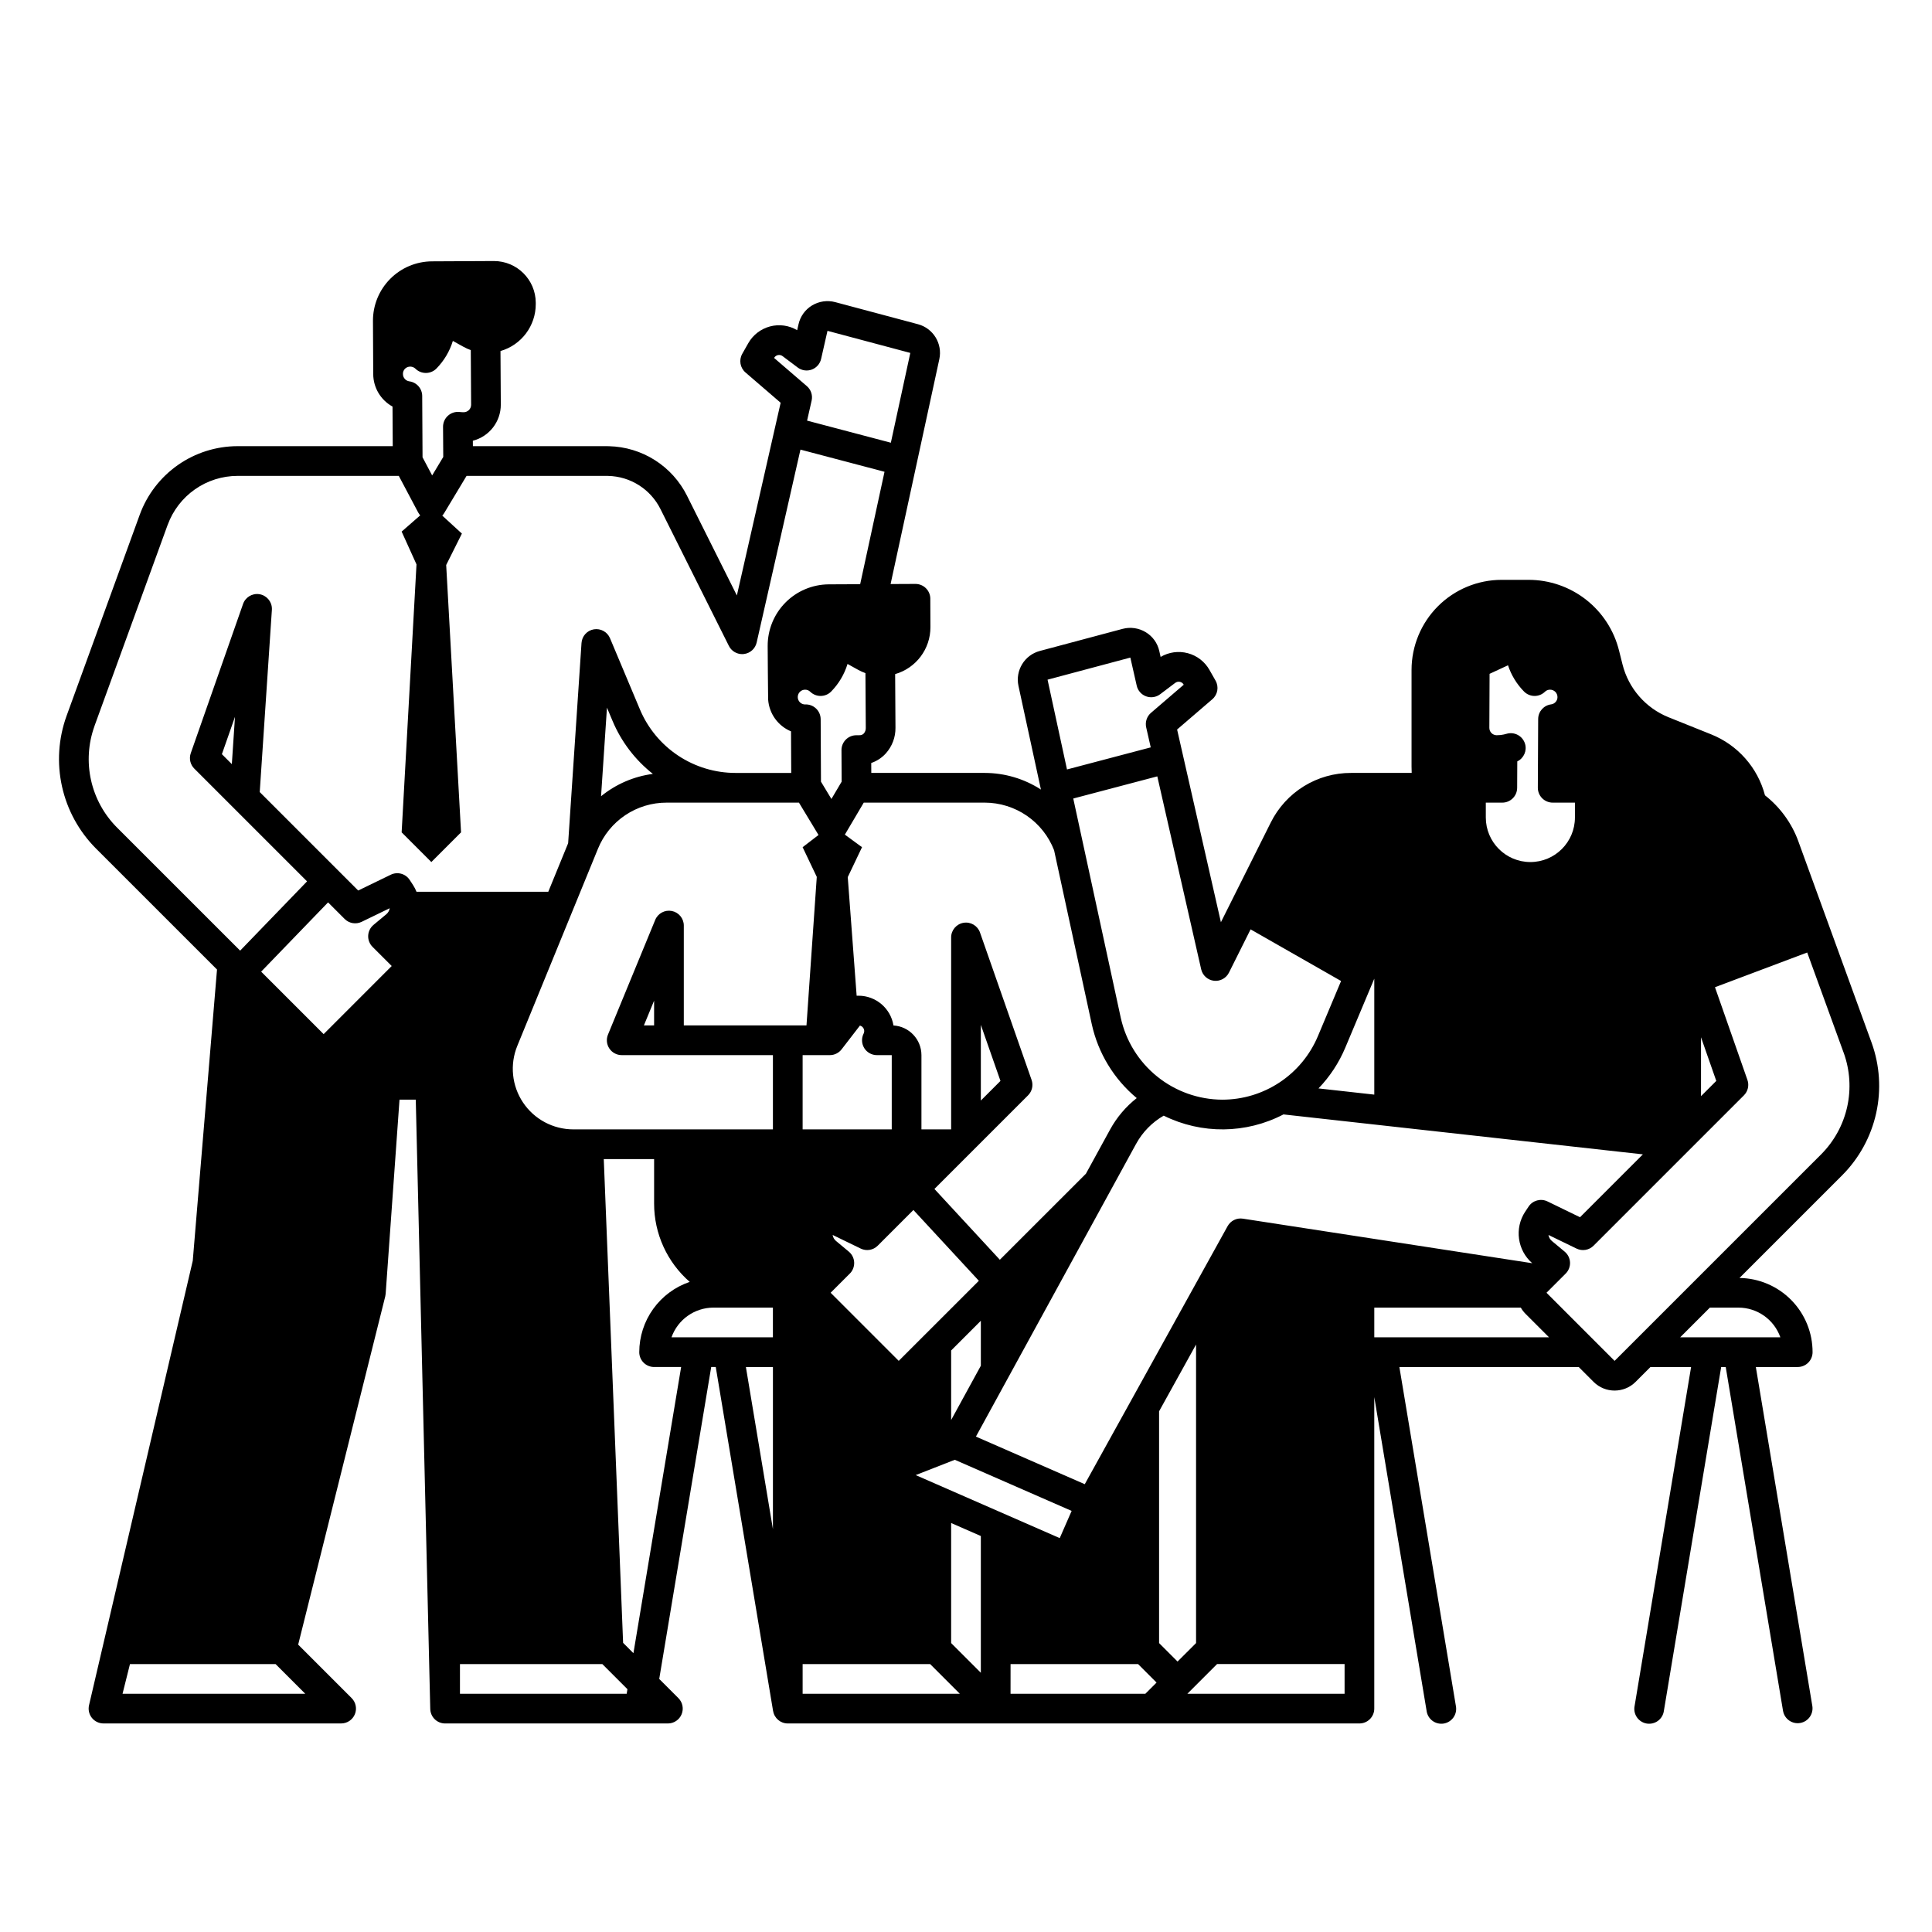
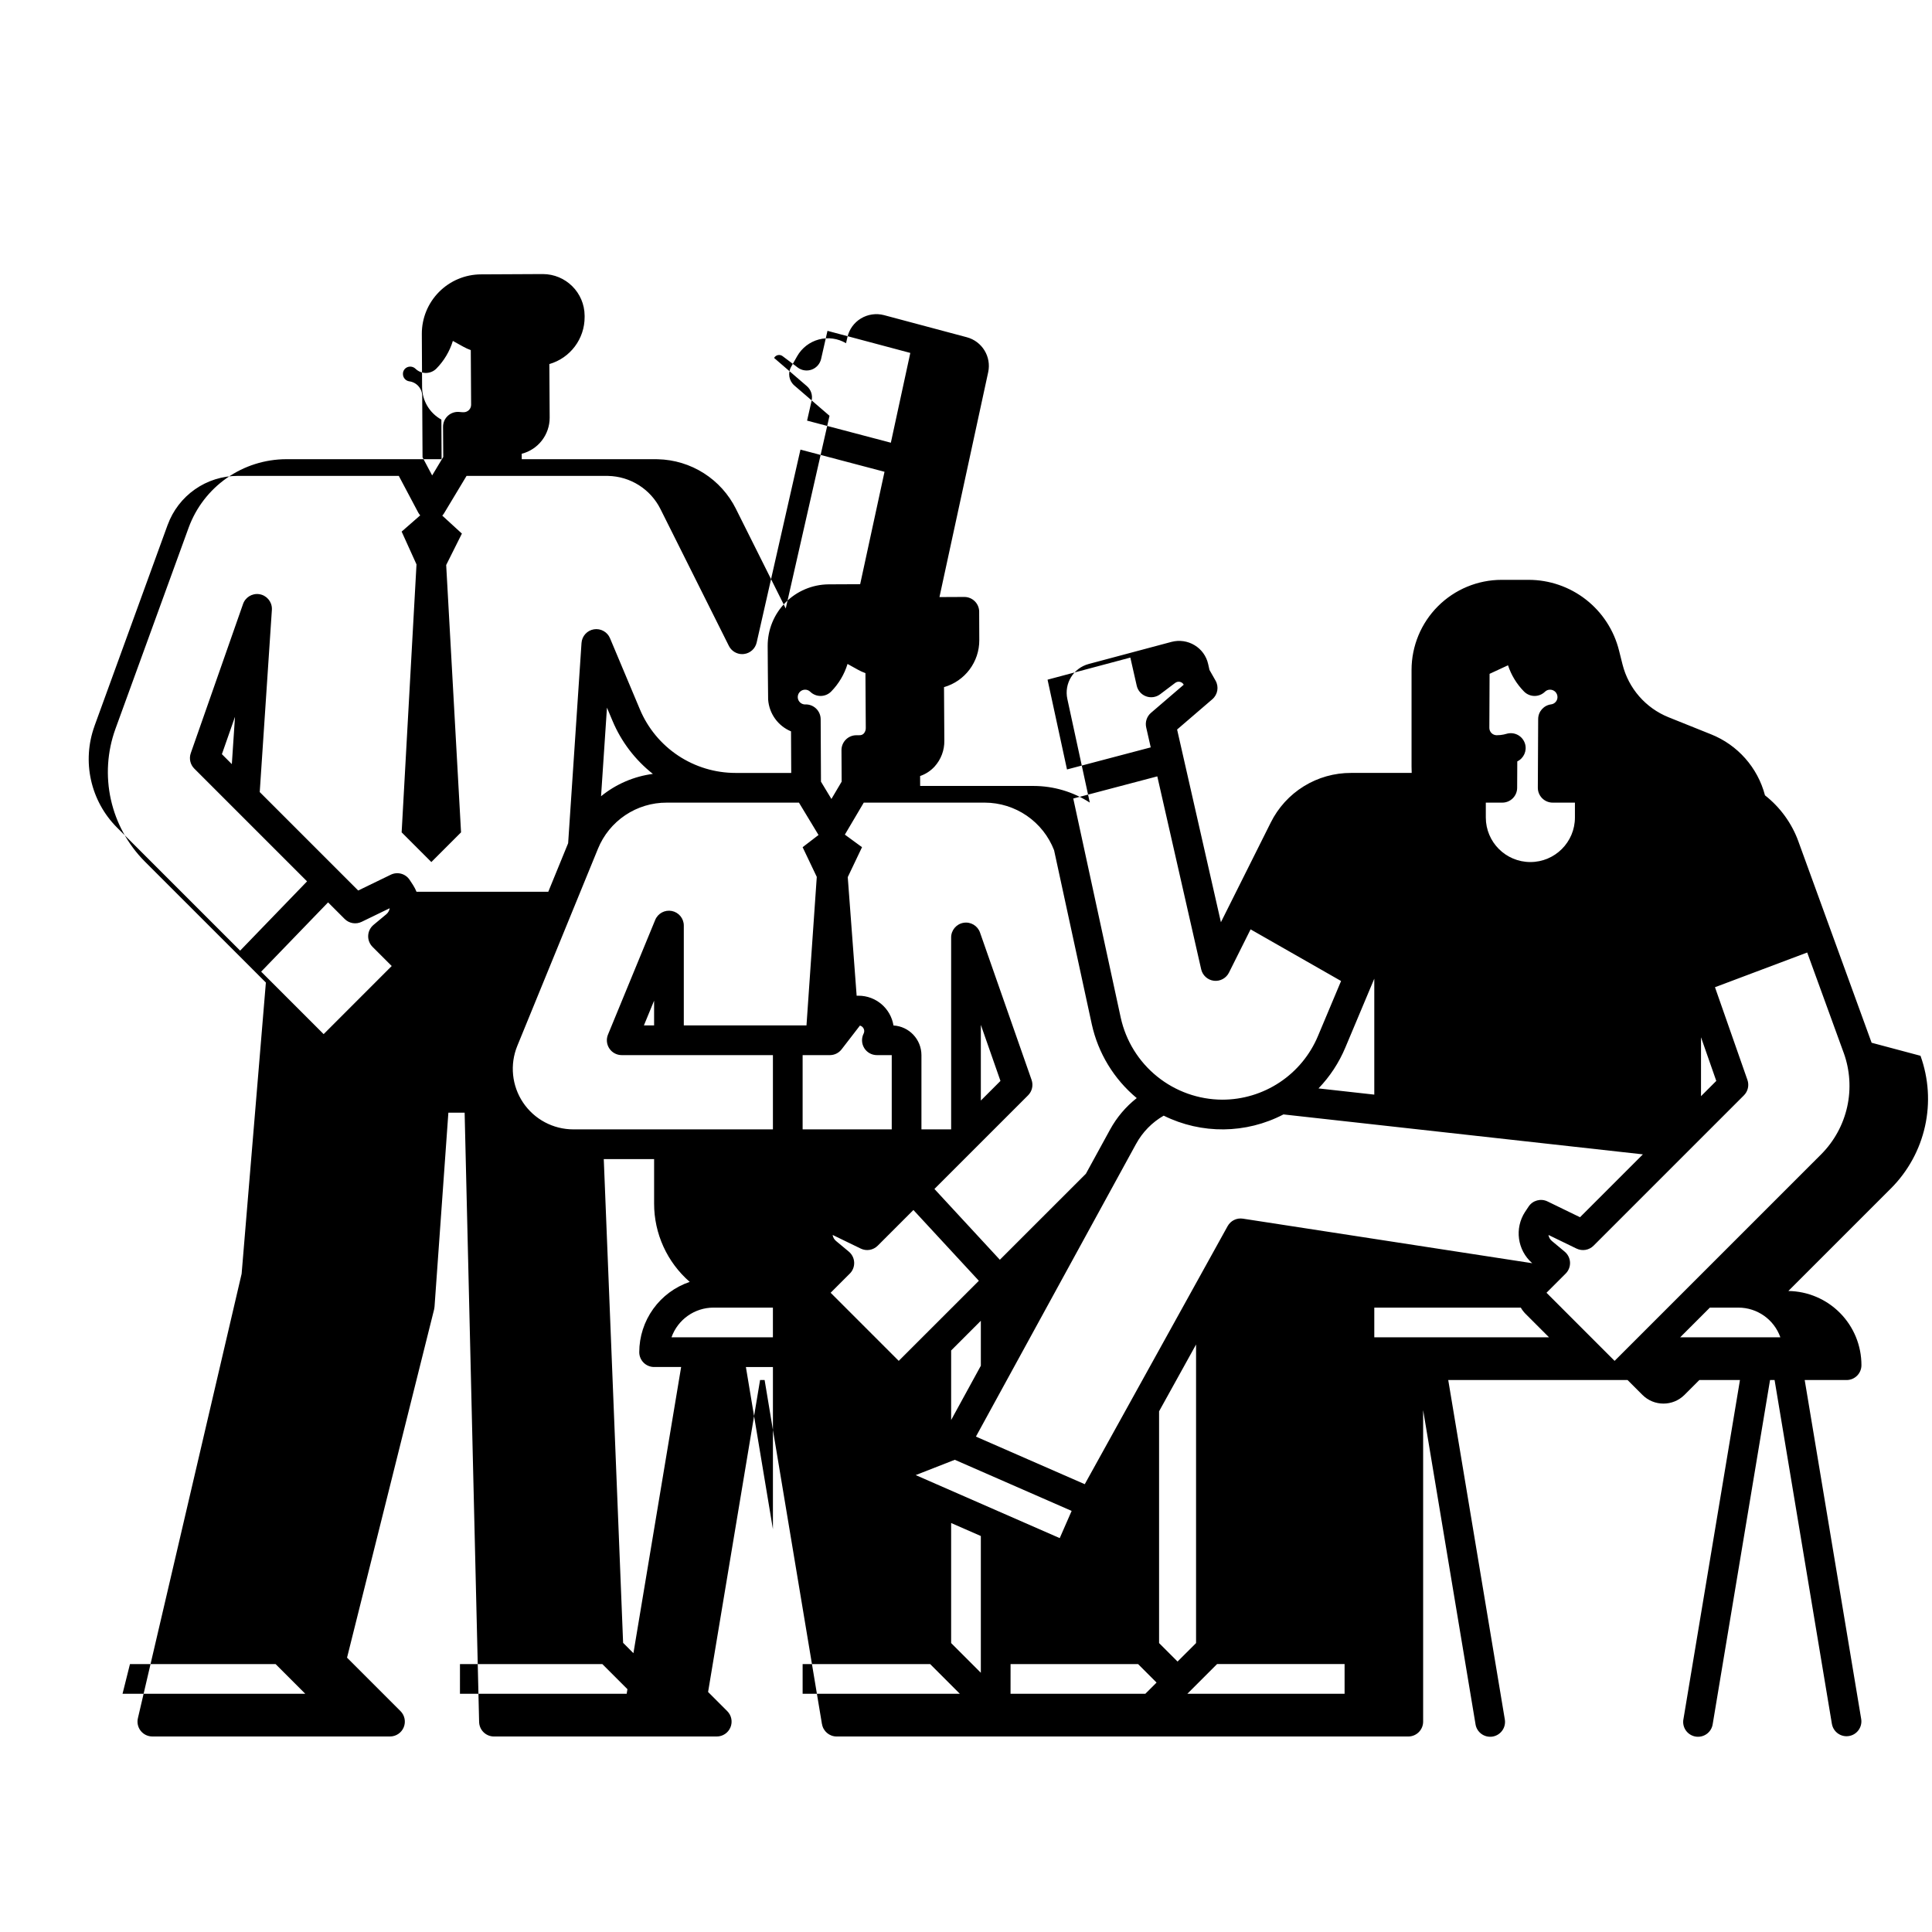
<svg xmlns="http://www.w3.org/2000/svg" fill="#000000" width="800px" height="800px" version="1.1" viewBox="144 144 512 512">
-   <path d="m640 420.34-19.414-53.367h0.004c-1.754-4.812-4.82-9.039-8.852-12.203-1.926-7.348-7.227-13.348-14.281-16.164l-11.297-4.535c-6.059-2.449-10.582-7.648-12.176-13.988l-0.922-3.672c-1.332-5.359-4.418-10.113-8.766-13.512-4.352-3.398-9.715-5.242-15.234-5.234h-7.125c-6.328 0.004-12.391 2.523-16.867 6.996-4.473 4.473-6.988 10.539-6.996 16.863v25.633c0 0.559 0.016 1.113 0.039 1.672l-16.059 0.004c-4.422-0.016-8.762 1.207-12.527 3.535-3.762 2.324-6.797 5.656-8.766 9.621l-13.207 26.41-11.609-51.07 9.332-8.02c1.43-1.227 1.789-3.293 0.859-4.93l-1.609-2.832c-1.238-2.195-3.312-3.797-5.75-4.445-2.434-0.648-5.027-0.293-7.199 0.992l-0.355-1.574c-0.465-2.086-1.766-3.891-3.598-4.988-1.836-1.109-4.039-1.426-6.109-0.879l-21.941 5.856c-4.062 1.078-6.559 5.164-5.668 9.27l5.949 27.457v0.004c-4.43-2.867-9.59-4.394-14.863-4.406h-30.09l-0.016-2.633h0.004c1.469-0.5 2.789-1.363 3.836-2.508 1.699-1.875 2.621-4.324 2.582-6.852l-0.086-14.195c5.555-1.594 9.375-6.684 9.348-12.461l-0.031-7.519h0.004c-0.012-2.168-1.77-3.918-3.938-3.918h-0.02l-6.57 0.031 12.914-59.594c0.887-4.106-1.605-8.184-5.668-9.266l-21.949-5.859c-2.066-0.543-4.269-0.223-6.102 0.879-1.828 1.102-3.129 2.902-3.594 4.988l-0.359 1.582v-0.004c-2.168-1.285-4.766-1.645-7.199-0.996-2.438 0.648-4.512 2.246-5.758 4.441l-1.605 2.832h0.004c-0.926 1.637-0.566 3.695 0.855 4.922l9.324 8.031-11.602 51.07-13.203-26.41h0.004c-1.926-3.863-4.867-7.129-8.508-9.445-3.641-2.316-7.844-3.594-12.156-3.699-0.207-0.012-0.418-0.012-0.625-0.012l-35.469-0.004-0.012-1.434c4.367-1.121 7.418-5.062 7.41-9.57l-0.086-14.199v-0.004c5.547-1.602 9.363-6.684 9.348-12.457v-0.375c-0.039-6.094-4.988-11.012-11.082-11.02h-0.055l-16.359 0.082h-0.004c-4.164 0.023-8.148 1.695-11.082 4.656-2.934 2.957-4.574 6.957-4.559 11.125l0.07 14.102v0.035-0.004c0.031 3.574 1.984 6.848 5.113 8.57l0.059 10.496h-41.148c-5.652 0.012-11.164 1.758-15.793 5-4.629 3.246-8.152 7.828-10.094 13.137l-19.418 53.375c-2.16 5.988-2.574 12.465-1.195 18.676 1.379 6.215 4.492 11.906 8.98 16.418l32.098 32.09-6.426 77.176-27.477 117.73c-0.293 1.176-0.031 2.422 0.715 3.379 0.746 0.953 1.891 1.512 3.102 1.512h62.977c1.594 0 3.027-0.957 3.637-2.43 0.609-1.469 0.273-3.164-0.852-4.289l-14.168-14.168 23.078-92.301c0.055-0.223 0.09-0.449 0.105-0.676l3.672-51.449h4.309l3.836 161.38 0.004 0.004c0 1.043 0.414 2.043 1.152 2.781 0.738 0.738 1.738 1.152 2.781 1.152h59.043c1.59 0 3.023-0.957 3.633-2.43 0.609-1.469 0.273-3.164-0.852-4.289l-5.078-5.078 13.777-82.668h1.203l15.195 91.176h0.012c0.312 1.895 1.949 3.285 3.871 3.289h151.5c1.043 0 2.043-0.414 2.781-1.152s1.156-1.738 1.156-2.781v-82.57l13.875 83.215h-0.004c0.156 1.047 0.723 1.984 1.578 2.606 0.855 0.621 1.922 0.875 2.965 0.703 1.039-0.176 1.969-0.762 2.574-1.625 0.609-0.863 0.84-1.938 0.648-2.977l-14.984-89.883h47.527l3.938 3.938c3.074 3.074 8.059 3.074 11.137 0l3.938-3.938h10.77l-14.98 89.883h-0.004c-0.191 1.039 0.039 2.113 0.645 2.977 0.609 0.863 1.535 1.449 2.578 1.625 1.043 0.172 2.109-0.082 2.965-0.703 0.852-0.621 1.422-1.559 1.574-2.606l15.195-91.176h1.203l15.195 91.176h0.004c0.391 2.109 2.398 3.519 4.516 3.164 2.117-0.352 3.559-2.336 3.246-4.457l-14.98-89.883h11.098c1.047 0 2.047-0.414 2.785-1.152 0.738-0.738 1.152-1.738 1.152-2.781 0.008-5.168-2.019-10.129-5.644-13.809-3.625-3.684-8.555-5.785-13.723-5.856l27.238-27.238c4.488-4.512 7.602-10.203 8.98-16.418 1.379-6.211 0.961-12.688-1.199-18.676zm-91.855-79.23h0.004c-0.301-1-0.984-1.84-1.902-2.336-0.918-0.496-1.996-0.605-2.996-0.309-0.488 0.145-0.984 0.25-1.488 0.309l-0.109 0.016c-0.34 0.035-0.68 0.055-1.02 0.055-0.52-0.004-1.016-0.211-1.379-0.578-0.363-0.367-0.566-0.867-0.562-1.383l0.062-14.312 4.883-2.262v-0.004c0.859 2.609 2.309 4.988 4.238 6.949 0.73 0.742 1.727 1.168 2.769 1.18h0.039c1.031 0 2.019-0.406 2.758-1.129 0.359-0.348 0.84-0.539 1.34-0.535h0.012c0.523 0 1.023 0.211 1.391 0.582 0.363 0.371 0.566 0.871 0.562 1.395 0 0.965-0.715 1.781-1.672 1.914-1.961 0.246-3.434 1.906-3.445 3.883l-0.09 18.203c-0.004 1.051 0.41 2.055 1.148 2.797 0.738 0.742 1.742 1.16 2.789 1.16h5.894v3.938c0 6.519-5.285 11.809-11.809 11.809-6.519 0-11.809-5.289-11.809-11.809v-3.938h4.371c2.164 0 3.926-1.75 3.934-3.918l0.035-7.008c1.738-0.84 2.606-2.816 2.055-4.668zm46.641 77.777 4.047 11.566-4.047 4.047zm-138.72 165.44-4.898-4.898v-61.418l9.801-17.703v79.121zm-52.133 2.973-7.871-7.871v-31.812l7.871 3.445zm-81.98-88.898c1.672-4.715 6.133-7.867 11.133-7.871h15.742v7.871zm-25.992-55.105c-5.352 0.004-10.355-2.66-13.34-7.102-2.984-4.445-3.555-10.082-1.527-15.035l21.371-52.23v-0.004c1.473-3.617 3.992-6.715 7.238-8.895 3.246-2.176 7.066-3.336 10.977-3.324h35.051l5.184 8.574-4.211 3.234 3.75 7.871-2.727 39.359h-32.512v-26.461c0-1.879-1.328-3.496-3.172-3.863-1.848-0.363-3.691 0.625-4.406 2.367l-12.516 30.395c-0.5 1.215-0.363 2.598 0.371 3.691 0.73 1.09 1.957 1.742 3.269 1.742h40.07v19.68zm7.324-88.285 1.566-23.48 1.477 3.508c2.312 5.516 5.992 10.348 10.691 14.051-5.039 0.66-9.793 2.711-13.734 5.922zm63.762-3.867-2.711 4.59-2.769-4.582-0.082-16.559c-0.004-1.082-0.457-2.117-1.25-2.856s-1.855-1.121-2.938-1.051c-0.781-0.031-1.469-0.52-1.75-1.25-0.281-0.727-0.105-1.555 0.449-2.102 0.363-0.363 0.855-0.562 1.367-0.562h0.016c0.504 0 0.984 0.199 1.344 0.551 1.559 1.512 4.047 1.477 5.562-0.078 2-2.051 3.484-4.551 4.32-7.293l2.824 1.566c0.613 0.34 1.258 0.629 1.922 0.867l0.09 14.508v-0.004c0.023 0.539-0.16 1.066-0.508 1.477-0.293 0.316-0.707 0.492-1.141 0.473l-0.895 0.012v-0.004c-2.164 0.023-3.906 1.793-3.894 3.957zm5.981 70.598c0.719 1.168 1.988 1.875 3.356 1.875h3.938v19.68h-23.617v-19.68h7.211c1.223 0 2.371-0.566 3.117-1.531l4.856-6.297c0.668 0.168 1.133 0.766 1.141 1.449 0.004 0.23-0.051 0.457-0.156 0.664-0.617 1.219-0.559 2.676 0.156 3.84zm-55.684-12.559v6.562h-2.703zm69.324 125.73 10.367-4.055 30.961 13.547-3.156 7.211zm9.395-14.594v-18.43l7.871-7.871v11.914zm-13.887-15.676-18.047-18.051 5.086-5.086h0.004c0.781-0.781 1.195-1.855 1.145-2.961s-0.562-2.137-1.41-2.844l-3.402-2.832c-0.484-0.406-0.805-0.973-0.898-1.598l7.445 3.613h-0.004c1.512 0.734 3.316 0.43 4.504-0.758l9.465-9.465 17.344 18.758zm167.88-25.879-76.684-11.809h0.004c-1.633-0.254-3.246 0.539-4.043 1.984l-37.859 68.387-28.844-12.613 42.441-77.566h0.004c1.703-3.125 4.234-5.715 7.32-7.488 10.027 4.965 21.816 4.844 31.738-0.328l95.25 10.586-16.66 16.66-8.629-4.191c-1.773-0.859-3.914-0.273-5 1.371l-0.914 1.379-0.004-0.004c-2.867 4.379-2.062 10.199 1.883 13.633zm-41.855-75.406v30.727l-14.785-1.645c3.016-3.133 5.426-6.801 7.106-10.812zm-45.875-2.484c0.371 1.621 1.719 2.836 3.367 3.035 1.652 0.199 3.25-0.664 3.992-2.148l5.734-11.473 23.98 13.688-6.137 14.605c-2.098 4.992-5.621 9.254-10.133 12.25-4.512 2.996-9.809 4.598-15.223 4.594-6.277-0.027-12.355-2.191-17.242-6.133-4.887-3.938-8.285-9.422-9.645-15.551l-12.594-58.125 22.27-5.871zm-18.773-82.609 1.691 7.449c0.297 1.305 1.23 2.367 2.488 2.824 1.254 0.461 2.656 0.25 3.719-0.555l4-3.019 0.004 0.004c0.348-0.266 0.797-0.367 1.227-0.273 0.426 0.086 0.793 0.355 1.004 0.734l0.016 0.027-8.676 7.453v-0.004c-1.105 0.953-1.598 2.438-1.273 3.859l1.203 5.297-22.191 5.852-5.152-23.793zm-20.211 51.043 9.988 46.098v0.004c1.684 7.676 5.875 14.57 11.918 19.594-2.902 2.281-5.309 5.125-7.078 8.367l-6.387 11.672-22.809 22.805-17.34-18.758 24.816-24.816c1.07-1.07 1.434-2.656 0.934-4.082l-13.668-39.055v-0.004c-0.633-1.812-2.481-2.906-4.375-2.582-1.895 0.32-3.281 1.965-3.277 3.883v50.863h-7.871v-19.68c-0.008-4.164-3.25-7.606-7.41-7.856-0.738-4.543-4.656-7.883-9.262-7.887h-0.5l-2.356-31.426 3.781-7.934-4.547-3.328 5.008-8.48h32.09c3.973 0.012 7.844 1.223 11.117 3.469 3.273 2.25 5.793 5.434 7.227 9.133zm-19.406 66.348v-20.059l5.199 14.859zm-54.793-196.8 0.012-0.02c0.215-0.379 0.582-0.648 1.008-0.734 0.43-0.09 0.875 0.012 1.223 0.273l4.016 3.019v0.004c1.066 0.797 2.465 1.004 3.719 0.547 1.25-0.461 2.184-1.523 2.481-2.82l1.691-7.449 21.949 5.852-5.156 23.797-22.199-5.856 1.203-5.297c0.324-1.418-0.164-2.902-1.27-3.852zm-87.676 26.246-2.941 4.891-2.547-4.805-0.09-16.25c-0.008-1.973-1.473-3.629-3.426-3.883-0.957-0.137-1.672-0.957-1.676-1.922-0.031-0.793 0.43-1.52 1.16-1.824 0.742-0.305 1.59-0.145 2.164 0.414 1.559 1.516 4.051 1.48 5.566-0.078 2.008-2.051 3.496-4.555 4.336-7.301l2.824 1.566h0.004c0.613 0.34 1.258 0.633 1.922 0.867l0.09 14.496c-0.004 0.523-0.211 1.027-0.586 1.398-0.371 0.367-0.879 0.574-1.402 0.57-0.348 0-0.695-0.02-1.043-0.062-1.121-0.133-2.25 0.219-3.094 0.973-0.844 0.754-1.324 1.832-1.316 2.965zm-92.441 71.34 19.414-53.375h0.008c1.387-3.793 3.902-7.066 7.211-9.383 3.305-2.316 7.242-3.562 11.281-3.57h42.746l5.152 9.719h0.004c0.145 0.266 0.316 0.516 0.52 0.742l-4.922 4.301 3.938 8.691-3.938 71.012 7.871 7.871 7.871-7.871-3.938-70.848 4.164-8.324-5.203-4.766h0.004c0.18-0.191 0.34-0.402 0.477-0.625l5.957-9.902h37.145 0.234c0.047 0 0.098 0.008 0.148 0.008 2.894 0.062 5.715 0.914 8.16 2.465s4.418 3.742 5.707 6.332l18.125 36.25c0.668 1.336 2.031 2.176 3.519 2.18 0.16 0 0.316-0.012 0.473-0.031 1.652-0.199 3-1.414 3.367-3.035l11.609-51.133 22.277 5.875-6.453 29.793-8.359 0.039h0.004c-4.305 0.035-8.422 1.77-11.449 4.828-3.027 3.059-4.719 7.195-4.707 11.496 0 0 0.09 14.012 0.121 14.219h0.004c0.27 3.727 2.613 6.981 6.062 8.414l0.055 11.02h-14.754c-5.414 0-10.707-1.598-15.215-4.594-4.512-3-8.035-7.258-10.133-12.25l-7.922-18.852v-0.004c-0.707-1.68-2.477-2.656-4.277-2.359-1.801 0.301-3.156 1.801-3.277 3.621l-3.543 53.059-5.266 12.871h-34.918c-0.246-0.621-0.555-1.211-0.914-1.773l-0.895-1.367c-1.082-1.656-3.227-2.246-5.008-1.383l-8.637 4.191-26.094-26.094 3.219-48.285c0-0.086 0.008-0.219 0.008-0.305-0.02-1.934-1.445-3.566-3.359-3.852-1.91-0.281-3.746 0.867-4.328 2.711l-13.816 39.43c-0.5 1.426-0.137 3.016 0.93 4.082l29.887 29.887-17.734 18.359-32.652-32.645c-3.434-3.449-5.812-7.805-6.867-12.555-1.055-4.754-0.738-9.707 0.914-14.285zm73.688 58.473 5.094 5.086-18.039 18.051-16.559-16.555 17.734-18.359 4.398 4.398-0.004-0.004c1.188 1.188 2.992 1.492 4.5 0.762l7.438-3.606v-0.004c-0.094 0.621-0.41 1.184-0.887 1.59l-3.406 2.832h0.004c-0.852 0.707-1.367 1.742-1.414 2.848-0.051 1.105 0.367 2.18 1.148 2.965zm-36.438-60.957-0.836 12.543-2.633-2.637zm-29.801 258.91 1.969-7.871h38.59l7.871 7.871zm89.422-7.871h37.73l6.652 6.652-0.203 1.219h-44.18zm45.969-2.891-2.734-2.738-5.125-128.2h13.34v11.809c-0.004 7.949 3.441 15.512 9.438 20.734-3.894 1.32-7.277 3.824-9.676 7.164-2.398 3.34-3.691 7.348-3.699 11.461 0 1.043 0.414 2.043 1.152 2.781 0.738 0.738 1.738 1.152 2.785 1.152h7.164zm36.969-75.832v42.973l-7.164-42.973zm7.871 86.594v-7.871h33.793l7.871 7.871zm55.105-7.871h33.793l4.898 4.898-2.973 2.973h-35.723zm88.52 7.871h-41.668l0.16-0.16 0.031-0.027 0.008-0.012 7.676-7.676h33.793zm7.871-94.465v-7.871h38.828c0.34 0.598 0.758 1.145 1.242 1.633l6.238 6.238zm96.473-7.871c5.008-0.008 9.477 3.148 11.141 7.871h-26.555l7.871-7.871zm-32.789 14.113-18.047-18.051 5.086-5.086c0.781-0.781 1.199-1.855 1.148-2.961-0.051-1.105-0.562-2.137-1.414-2.844l-3.394-2.828c-0.484-0.406-0.805-0.973-0.902-1.598l7.441 3.613v-0.004c1.508 0.734 3.316 0.43 4.504-0.758l39.852-39.852c1.066-1.07 1.43-2.656 0.93-4.082l-8.602-24.57 24.441-9.199 9.68 26.613 0.004-0.004c1.648 4.582 1.969 9.535 0.914 14.285-1.055 4.75-3.438 9.105-6.867 12.559z" />
+   <path d="m640 420.34-19.414-53.367h0.004c-1.754-4.812-4.82-9.039-8.852-12.203-1.926-7.348-7.227-13.348-14.281-16.164l-11.297-4.535c-6.059-2.449-10.582-7.648-12.176-13.988l-0.922-3.672c-1.332-5.359-4.418-10.113-8.766-13.512-4.352-3.398-9.715-5.242-15.234-5.234h-7.125c-6.328 0.004-12.391 2.523-16.867 6.996-4.473 4.473-6.988 10.539-6.996 16.863v25.633c0 0.559 0.016 1.113 0.039 1.672l-16.059 0.004c-4.422-0.016-8.762 1.207-12.527 3.535-3.762 2.324-6.797 5.656-8.766 9.621l-13.207 26.41-11.609-51.07 9.332-8.02c1.43-1.227 1.789-3.293 0.859-4.93l-1.609-2.832l-0.355-1.574c-0.465-2.086-1.766-3.891-3.598-4.988-1.836-1.109-4.039-1.426-6.109-0.879l-21.941 5.856c-4.062 1.078-6.559 5.164-5.668 9.27l5.949 27.457v0.004c-4.43-2.867-9.59-4.394-14.863-4.406h-30.09l-0.016-2.633h0.004c1.469-0.5 2.789-1.363 3.836-2.508 1.699-1.875 2.621-4.324 2.582-6.852l-0.086-14.195c5.555-1.594 9.375-6.684 9.348-12.461l-0.031-7.519h0.004c-0.012-2.168-1.77-3.918-3.938-3.918h-0.02l-6.57 0.031 12.914-59.594c0.887-4.106-1.605-8.184-5.668-9.266l-21.949-5.859c-2.066-0.543-4.269-0.223-6.102 0.879-1.828 1.102-3.129 2.902-3.594 4.988l-0.359 1.582v-0.004c-2.168-1.285-4.766-1.645-7.199-0.996-2.438 0.648-4.512 2.246-5.758 4.441l-1.605 2.832h0.004c-0.926 1.637-0.566 3.695 0.855 4.922l9.324 8.031-11.602 51.07-13.203-26.41h0.004c-1.926-3.863-4.867-7.129-8.508-9.445-3.641-2.316-7.844-3.594-12.156-3.699-0.207-0.012-0.418-0.012-0.625-0.012l-35.469-0.004-0.012-1.434c4.367-1.121 7.418-5.062 7.41-9.57l-0.086-14.199v-0.004c5.547-1.602 9.363-6.684 9.348-12.457v-0.375c-0.039-6.094-4.988-11.012-11.082-11.02h-0.055l-16.359 0.082h-0.004c-4.164 0.023-8.148 1.695-11.082 4.656-2.934 2.957-4.574 6.957-4.559 11.125l0.07 14.102v0.035-0.004c0.031 3.574 1.984 6.848 5.113 8.57l0.059 10.496h-41.148c-5.652 0.012-11.164 1.758-15.793 5-4.629 3.246-8.152 7.828-10.094 13.137l-19.418 53.375c-2.16 5.988-2.574 12.465-1.195 18.676 1.379 6.215 4.492 11.906 8.98 16.418l32.098 32.09-6.426 77.176-27.477 117.73c-0.293 1.176-0.031 2.422 0.715 3.379 0.746 0.953 1.891 1.512 3.102 1.512h62.977c1.594 0 3.027-0.957 3.637-2.43 0.609-1.469 0.273-3.164-0.852-4.289l-14.168-14.168 23.078-92.301c0.055-0.223 0.09-0.449 0.105-0.676l3.672-51.449h4.309l3.836 161.38 0.004 0.004c0 1.043 0.414 2.043 1.152 2.781 0.738 0.738 1.738 1.152 2.781 1.152h59.043c1.59 0 3.023-0.957 3.633-2.43 0.609-1.469 0.273-3.164-0.852-4.289l-5.078-5.078 13.777-82.668h1.203l15.195 91.176h0.012c0.312 1.895 1.949 3.285 3.871 3.289h151.5c1.043 0 2.043-0.414 2.781-1.152s1.156-1.738 1.156-2.781v-82.57l13.875 83.215h-0.004c0.156 1.047 0.723 1.984 1.578 2.606 0.855 0.621 1.922 0.875 2.965 0.703 1.039-0.176 1.969-0.762 2.574-1.625 0.609-0.863 0.84-1.938 0.648-2.977l-14.984-89.883h47.527l3.938 3.938c3.074 3.074 8.059 3.074 11.137 0l3.938-3.938h10.77l-14.98 89.883h-0.004c-0.191 1.039 0.039 2.113 0.645 2.977 0.609 0.863 1.535 1.449 2.578 1.625 1.043 0.172 2.109-0.082 2.965-0.703 0.852-0.621 1.422-1.559 1.574-2.606l15.195-91.176h1.203l15.195 91.176h0.004c0.391 2.109 2.398 3.519 4.516 3.164 2.117-0.352 3.559-2.336 3.246-4.457l-14.98-89.883h11.098c1.047 0 2.047-0.414 2.785-1.152 0.738-0.738 1.152-1.738 1.152-2.781 0.008-5.168-2.019-10.129-5.644-13.809-3.625-3.684-8.555-5.785-13.723-5.856l27.238-27.238c4.488-4.512 7.602-10.203 8.98-16.418 1.379-6.211 0.961-12.688-1.199-18.676zm-91.855-79.23h0.004c-0.301-1-0.984-1.84-1.902-2.336-0.918-0.496-1.996-0.605-2.996-0.309-0.488 0.145-0.984 0.25-1.488 0.309l-0.109 0.016c-0.34 0.035-0.68 0.055-1.02 0.055-0.52-0.004-1.016-0.211-1.379-0.578-0.363-0.367-0.566-0.867-0.562-1.383l0.062-14.312 4.883-2.262v-0.004c0.859 2.609 2.309 4.988 4.238 6.949 0.73 0.742 1.727 1.168 2.769 1.18h0.039c1.031 0 2.019-0.406 2.758-1.129 0.359-0.348 0.84-0.539 1.34-0.535h0.012c0.523 0 1.023 0.211 1.391 0.582 0.363 0.371 0.566 0.871 0.562 1.395 0 0.965-0.715 1.781-1.672 1.914-1.961 0.246-3.434 1.906-3.445 3.883l-0.09 18.203c-0.004 1.051 0.41 2.055 1.148 2.797 0.738 0.742 1.742 1.16 2.789 1.16h5.894v3.938c0 6.519-5.285 11.809-11.809 11.809-6.519 0-11.809-5.289-11.809-11.809v-3.938h4.371c2.164 0 3.926-1.75 3.934-3.918l0.035-7.008c1.738-0.84 2.606-2.816 2.055-4.668zm46.641 77.777 4.047 11.566-4.047 4.047zm-138.72 165.44-4.898-4.898v-61.418l9.801-17.703v79.121zm-52.133 2.973-7.871-7.871v-31.812l7.871 3.445zm-81.98-88.898c1.672-4.715 6.133-7.867 11.133-7.871h15.742v7.871zm-25.992-55.105c-5.352 0.004-10.355-2.66-13.34-7.102-2.984-4.445-3.555-10.082-1.527-15.035l21.371-52.23v-0.004c1.473-3.617 3.992-6.715 7.238-8.895 3.246-2.176 7.066-3.336 10.977-3.324h35.051l5.184 8.574-4.211 3.234 3.75 7.871-2.727 39.359h-32.512v-26.461c0-1.879-1.328-3.496-3.172-3.863-1.848-0.363-3.691 0.625-4.406 2.367l-12.516 30.395c-0.5 1.215-0.363 2.598 0.371 3.691 0.73 1.09 1.957 1.742 3.269 1.742h40.07v19.68zm7.324-88.285 1.566-23.48 1.477 3.508c2.312 5.516 5.992 10.348 10.691 14.051-5.039 0.66-9.793 2.711-13.734 5.922zm63.762-3.867-2.711 4.59-2.769-4.582-0.082-16.559c-0.004-1.082-0.457-2.117-1.25-2.856s-1.855-1.121-2.938-1.051c-0.781-0.031-1.469-0.52-1.75-1.25-0.281-0.727-0.105-1.555 0.449-2.102 0.363-0.363 0.855-0.562 1.367-0.562h0.016c0.504 0 0.984 0.199 1.344 0.551 1.559 1.512 4.047 1.477 5.562-0.078 2-2.051 3.484-4.551 4.32-7.293l2.824 1.566c0.613 0.34 1.258 0.629 1.922 0.867l0.09 14.508v-0.004c0.023 0.539-0.16 1.066-0.508 1.477-0.293 0.316-0.707 0.492-1.141 0.473l-0.895 0.012v-0.004c-2.164 0.023-3.906 1.793-3.894 3.957zm5.981 70.598c0.719 1.168 1.988 1.875 3.356 1.875h3.938v19.68h-23.617v-19.68h7.211c1.223 0 2.371-0.566 3.117-1.531l4.856-6.297c0.668 0.168 1.133 0.766 1.141 1.449 0.004 0.23-0.051 0.457-0.156 0.664-0.617 1.219-0.559 2.676 0.156 3.84zm-55.684-12.559v6.562h-2.703zm69.324 125.73 10.367-4.055 30.961 13.547-3.156 7.211zm9.395-14.594v-18.43l7.871-7.871v11.914zm-13.887-15.676-18.047-18.051 5.086-5.086h0.004c0.781-0.781 1.195-1.855 1.145-2.961s-0.562-2.137-1.41-2.844l-3.402-2.832c-0.484-0.406-0.805-0.973-0.898-1.598l7.445 3.613h-0.004c1.512 0.734 3.316 0.43 4.504-0.758l9.465-9.465 17.344 18.758zm167.88-25.879-76.684-11.809h0.004c-1.633-0.254-3.246 0.539-4.043 1.984l-37.859 68.387-28.844-12.613 42.441-77.566h0.004c1.703-3.125 4.234-5.715 7.32-7.488 10.027 4.965 21.816 4.844 31.738-0.328l95.25 10.586-16.66 16.66-8.629-4.191c-1.773-0.859-3.914-0.273-5 1.371l-0.914 1.379-0.004-0.004c-2.867 4.379-2.062 10.199 1.883 13.633zm-41.855-75.406v30.727l-14.785-1.645c3.016-3.133 5.426-6.801 7.106-10.812zm-45.875-2.484c0.371 1.621 1.719 2.836 3.367 3.035 1.652 0.199 3.25-0.664 3.992-2.148l5.734-11.473 23.98 13.688-6.137 14.605c-2.098 4.992-5.621 9.254-10.133 12.25-4.512 2.996-9.809 4.598-15.223 4.594-6.277-0.027-12.355-2.191-17.242-6.133-4.887-3.938-8.285-9.422-9.645-15.551l-12.594-58.125 22.27-5.871zm-18.773-82.609 1.691 7.449c0.297 1.305 1.23 2.367 2.488 2.824 1.254 0.461 2.656 0.25 3.719-0.555l4-3.019 0.004 0.004c0.348-0.266 0.797-0.367 1.227-0.273 0.426 0.086 0.793 0.355 1.004 0.734l0.016 0.027-8.676 7.453v-0.004c-1.105 0.953-1.598 2.438-1.273 3.859l1.203 5.297-22.191 5.852-5.152-23.793zm-20.211 51.043 9.988 46.098v0.004c1.684 7.676 5.875 14.57 11.918 19.594-2.902 2.281-5.309 5.125-7.078 8.367l-6.387 11.672-22.809 22.805-17.34-18.758 24.816-24.816c1.07-1.07 1.434-2.656 0.934-4.082l-13.668-39.055v-0.004c-0.633-1.812-2.481-2.906-4.375-2.582-1.895 0.32-3.281 1.965-3.277 3.883v50.863h-7.871v-19.68c-0.008-4.164-3.25-7.606-7.41-7.856-0.738-4.543-4.656-7.883-9.262-7.887h-0.5l-2.356-31.426 3.781-7.934-4.547-3.328 5.008-8.48h32.09c3.973 0.012 7.844 1.223 11.117 3.469 3.273 2.25 5.793 5.434 7.227 9.133zm-19.406 66.348v-20.059l5.199 14.859zm-54.793-196.8 0.012-0.02c0.215-0.379 0.582-0.648 1.008-0.734 0.43-0.09 0.875 0.012 1.223 0.273l4.016 3.019v0.004c1.066 0.797 2.465 1.004 3.719 0.547 1.25-0.461 2.184-1.523 2.481-2.82l1.691-7.449 21.949 5.852-5.156 23.797-22.199-5.856 1.203-5.297c0.324-1.418-0.164-2.902-1.27-3.852zm-87.676 26.246-2.941 4.891-2.547-4.805-0.09-16.25c-0.008-1.973-1.473-3.629-3.426-3.883-0.957-0.137-1.672-0.957-1.676-1.922-0.031-0.793 0.43-1.52 1.16-1.824 0.742-0.305 1.59-0.145 2.164 0.414 1.559 1.516 4.051 1.48 5.566-0.078 2.008-2.051 3.496-4.555 4.336-7.301l2.824 1.566h0.004c0.613 0.34 1.258 0.633 1.922 0.867l0.09 14.496c-0.004 0.523-0.211 1.027-0.586 1.398-0.371 0.367-0.879 0.574-1.402 0.57-0.348 0-0.695-0.02-1.043-0.062-1.121-0.133-2.25 0.219-3.094 0.973-0.844 0.754-1.324 1.832-1.316 2.965zm-92.441 71.34 19.414-53.375h0.008c1.387-3.793 3.902-7.066 7.211-9.383 3.305-2.316 7.242-3.562 11.281-3.57h42.746l5.152 9.719h0.004c0.145 0.266 0.316 0.516 0.52 0.742l-4.922 4.301 3.938 8.691-3.938 71.012 7.871 7.871 7.871-7.871-3.938-70.848 4.164-8.324-5.203-4.766h0.004c0.18-0.191 0.34-0.402 0.477-0.625l5.957-9.902h37.145 0.234c0.047 0 0.098 0.008 0.148 0.008 2.894 0.062 5.715 0.914 8.16 2.465s4.418 3.742 5.707 6.332l18.125 36.25c0.668 1.336 2.031 2.176 3.519 2.18 0.16 0 0.316-0.012 0.473-0.031 1.652-0.199 3-1.414 3.367-3.035l11.609-51.133 22.277 5.875-6.453 29.793-8.359 0.039h0.004c-4.305 0.035-8.422 1.77-11.449 4.828-3.027 3.059-4.719 7.195-4.707 11.496 0 0 0.09 14.012 0.121 14.219h0.004c0.27 3.727 2.613 6.981 6.062 8.414l0.055 11.02h-14.754c-5.414 0-10.707-1.598-15.215-4.594-4.512-3-8.035-7.258-10.133-12.25l-7.922-18.852v-0.004c-0.707-1.68-2.477-2.656-4.277-2.359-1.801 0.301-3.156 1.801-3.277 3.621l-3.543 53.059-5.266 12.871h-34.918c-0.246-0.621-0.555-1.211-0.914-1.773l-0.895-1.367c-1.082-1.656-3.227-2.246-5.008-1.383l-8.637 4.191-26.094-26.094 3.219-48.285c0-0.086 0.008-0.219 0.008-0.305-0.02-1.934-1.445-3.566-3.359-3.852-1.91-0.281-3.746 0.867-4.328 2.711l-13.816 39.43c-0.5 1.426-0.137 3.016 0.93 4.082l29.887 29.887-17.734 18.359-32.652-32.645c-3.434-3.449-5.812-7.805-6.867-12.555-1.055-4.754-0.738-9.707 0.914-14.285zm73.688 58.473 5.094 5.086-18.039 18.051-16.559-16.555 17.734-18.359 4.398 4.398-0.004-0.004c1.188 1.188 2.992 1.492 4.5 0.762l7.438-3.606v-0.004c-0.094 0.621-0.41 1.184-0.887 1.59l-3.406 2.832h0.004c-0.852 0.707-1.367 1.742-1.414 2.848-0.051 1.105 0.367 2.18 1.148 2.965zm-36.438-60.957-0.836 12.543-2.633-2.637zm-29.801 258.91 1.969-7.871h38.59l7.871 7.871zm89.422-7.871h37.73l6.652 6.652-0.203 1.219h-44.18zm45.969-2.891-2.734-2.738-5.125-128.2h13.34v11.809c-0.004 7.949 3.441 15.512 9.438 20.734-3.894 1.32-7.277 3.824-9.676 7.164-2.398 3.34-3.691 7.348-3.699 11.461 0 1.043 0.414 2.043 1.152 2.781 0.738 0.738 1.738 1.152 2.785 1.152h7.164zm36.969-75.832v42.973l-7.164-42.973zm7.871 86.594v-7.871h33.793l7.871 7.871zm55.105-7.871h33.793l4.898 4.898-2.973 2.973h-35.723zm88.52 7.871h-41.668l0.16-0.16 0.031-0.027 0.008-0.012 7.676-7.676h33.793zm7.871-94.465v-7.871h38.828c0.34 0.598 0.758 1.145 1.242 1.633l6.238 6.238zm96.473-7.871c5.008-0.008 9.477 3.148 11.141 7.871h-26.555l7.871-7.871zm-32.789 14.113-18.047-18.051 5.086-5.086c0.781-0.781 1.199-1.855 1.148-2.961-0.051-1.105-0.562-2.137-1.414-2.844l-3.394-2.828c-0.484-0.406-0.805-0.973-0.902-1.598l7.441 3.613v-0.004c1.508 0.734 3.316 0.43 4.504-0.758l39.852-39.852c1.066-1.07 1.43-2.656 0.93-4.082l-8.602-24.57 24.441-9.199 9.68 26.613 0.004-0.004c1.648 4.582 1.969 9.535 0.914 14.285-1.055 4.75-3.438 9.105-6.867 12.559z" />
</svg>